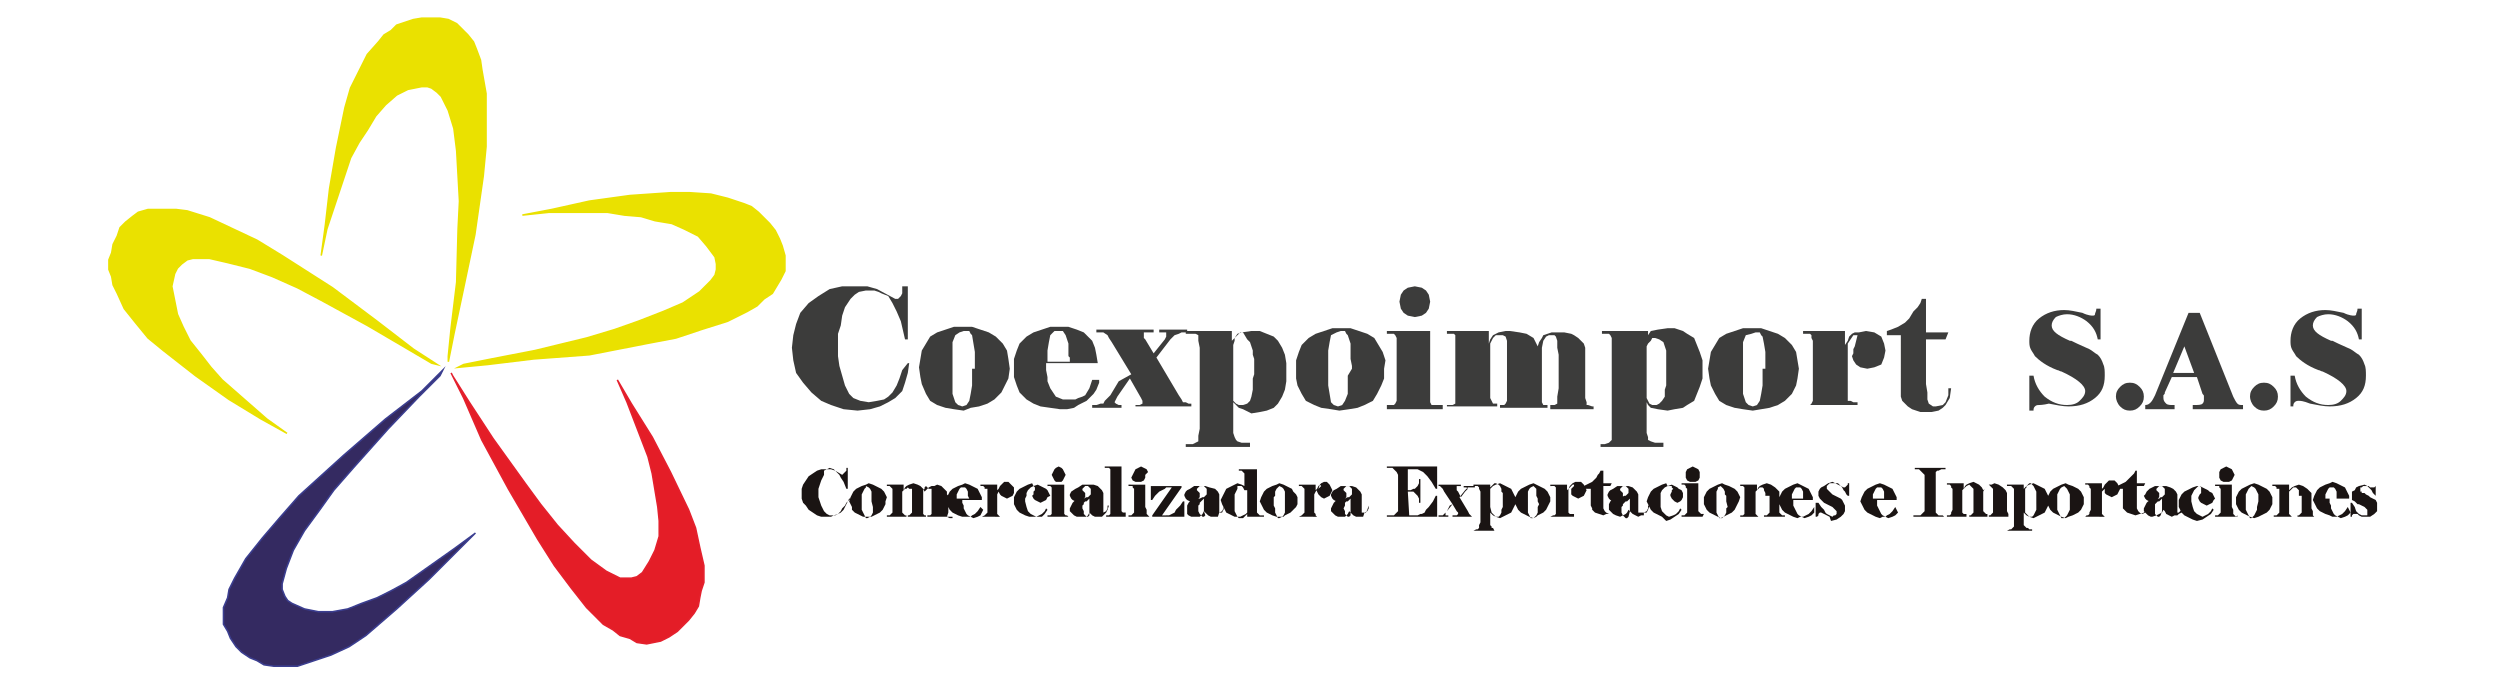
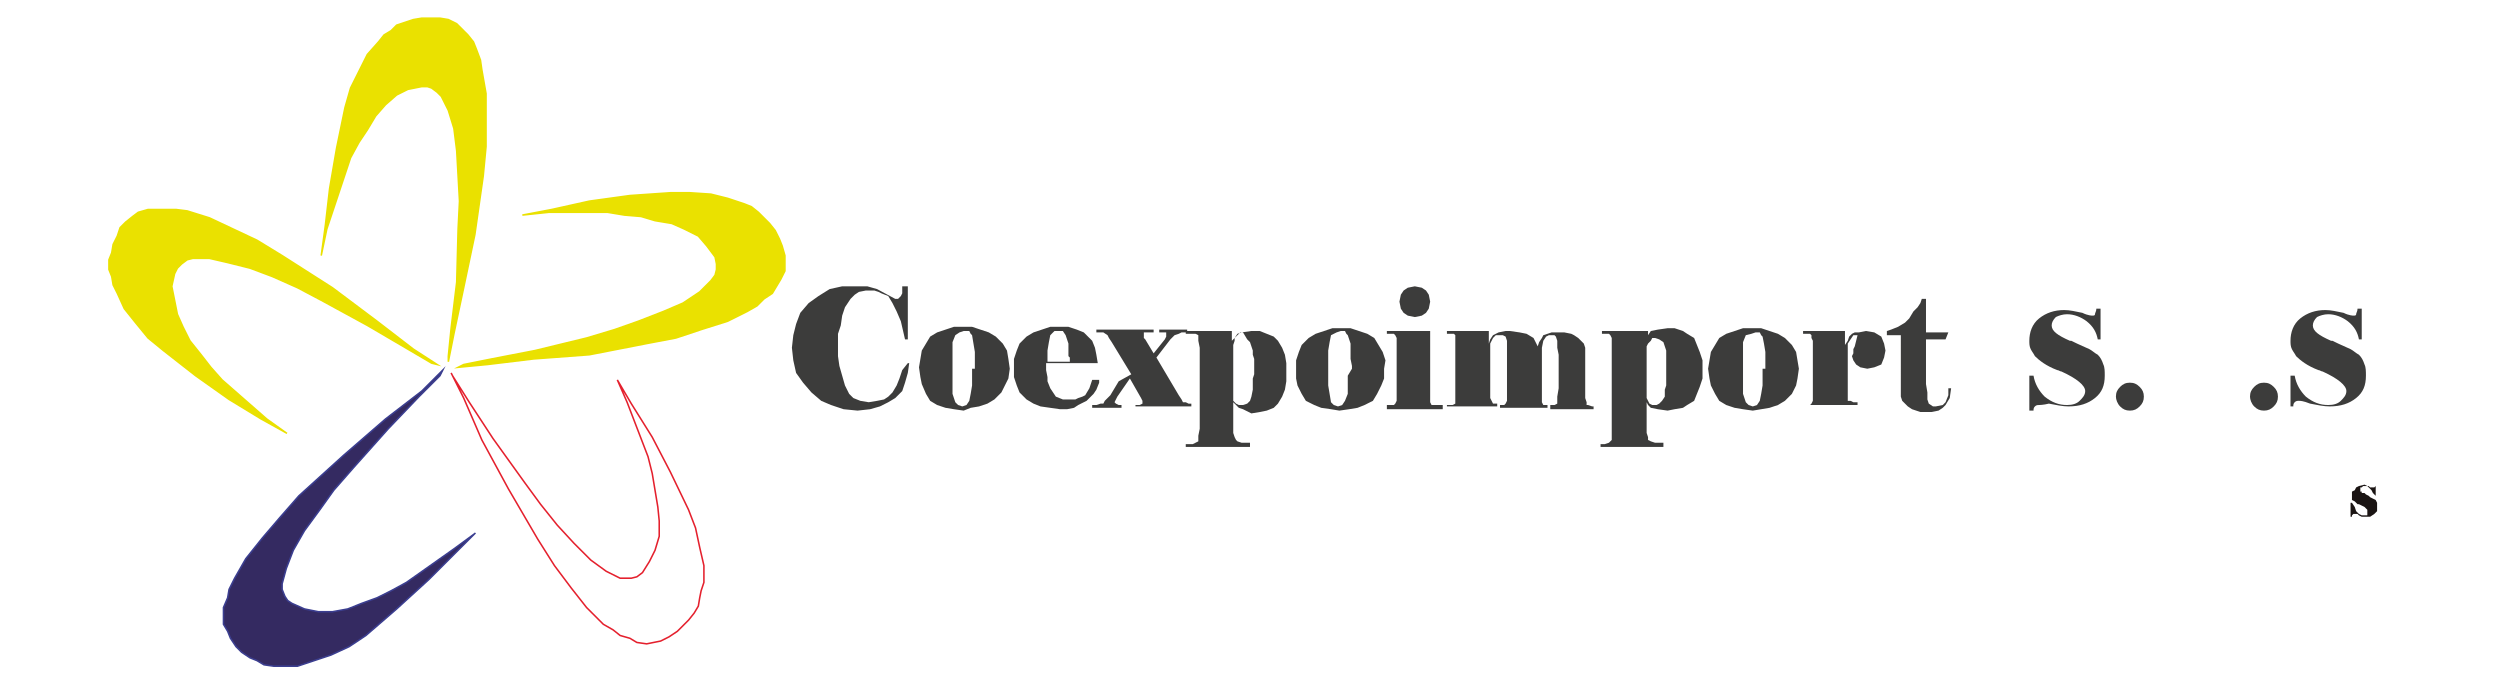
<svg xmlns="http://www.w3.org/2000/svg" version="1.1" id="Capa_2" x="0px" y="0px" viewBox="0 0 179 50" style="enable-background:new 0 0 179 50;" xml:space="preserve">
  <style type="text/css">
	.st0{fill-rule:evenodd;clip-rule:evenodd;fill:#EAE100;}
	.st1{fill:none;stroke:#EAE100;stroke-width:0.112;stroke-linecap:square;stroke-miterlimit:10;}
	.st2{fill-rule:evenodd;clip-rule:evenodd;fill:#342A61;}
	.st3{fill:none;stroke:#3B3E90;stroke-width:0.112;stroke-linecap:square;stroke-miterlimit:10;}
	.st4{fill-rule:evenodd;clip-rule:evenodd;fill:#E41D27;}
	.st5{fill:none;stroke:#E4202D;stroke-width:0.112;stroke-linecap:square;stroke-miterlimit:10;}
	.st6{fill:#3C3C3B;}
	.st7{fill:#1A1413;}
</style>
  <polygon class="st0" points="37.4,15.4 39.3,15.2 43.5,15.2 44.7,15.4 45.9,15.5 46.9,15.8 48.1,16 49,16.4 50,16.9 50.6,17.6   51.2,18.4 51.3,18.9 51.3,19.3 51.2,19.7 50.9,20.1 50.1,20.9 48.9,21.7 47.5,22.3 45.7,23 44,23.6 42,24.2 38.3,25.1 35.2,25.7   33.2,26.1 32.8,26.3 34.9,26.1 38.2,25.7 42.2,25.4 46.3,24.6 48.4,24.2 50.2,23.6 52.1,23 53.5,22.3 54.2,21.9 54.7,21.4 55.3,21   55.6,20.5 55.9,20 56.2,19.4 56.2,18.9 56.2,18.3 56,17.6 55.8,17.1 55.5,16.5 55.1,16 54.7,15.6 54.3,15.2 53.8,14.8 53.3,14.6   52.1,14.2 50.9,13.9 49.4,13.8 48,13.8 45.1,14 42.2,14.4 39.5,15 " />
  <polygon class="st1" points="37.4,15.4 39.3,15.2 43.5,15.2 44.7,15.4 45.9,15.5 46.9,15.8 48.1,16 49,16.4 50,16.9 50.6,17.6   51.2,18.4 51.3,18.9 51.3,19.3 51.2,19.7 50.9,20.1 50.1,20.9 48.9,21.7 47.5,22.3 45.7,23 44,23.6 42,24.2 38.3,25.1 35.2,25.7   33.2,26.1 32.8,26.3 34.9,26.1 38.2,25.7 42.2,25.4 46.3,24.6 48.4,24.2 50.2,23.6 52.1,23 53.5,22.3 54.2,21.9 54.7,21.4 55.3,21   55.6,20.5 55.9,20 56.2,19.4 56.2,18.9 56.2,18.3 56,17.6 55.8,17.1 55.5,16.5 55.1,16 54.7,15.6 54.3,15.2 53.8,14.8 53.3,14.6   52.1,14.2 50.9,13.9 49.4,13.8 48,13.8 45.1,14 42.2,14.4 39.5,15 " />
  <polygon class="st0" points="23,18.3 23.4,16.4 24.7,12.5 25.1,11.3 25.7,10.2 26.3,9.3 26.9,8.3 27.6,7.5 28.4,6.8 29.2,6.4   30.2,6.2 30.6,6.2 30.9,6.3 31.3,6.6 31.6,6.9 32.1,7.9 32.5,9.2 32.7,10.8 32.8,12.6 32.9,14.4 32.8,16.4 32.7,20.2 32.3,23.5   32.1,25.5 32.1,25.9 32.5,23.9 33.2,20.6 34,16.8 34.6,12.6 34.8,10.5 34.8,8.5 34.8,6.7 34.5,5 34.4,4.3 34.1,3.5 33.9,3 33.5,2.5   33.1,2.1 32.7,1.7 32.1,1.4 31.5,1.3 30.8,1.3 30.2,1.3 29.6,1.4 29,1.6 28.4,1.8 28,2.2 27.5,2.5 27.1,3 26.3,3.9 25.7,5.1   25.1,6.3 24.7,7.7 24.1,10.6 23.6,13.5 23.3,16.1 " />
  <polygon class="st1" points="23,18.3 23.4,16.4 24.7,12.5 25.1,11.3 25.7,10.2 26.3,9.3 26.9,8.3 27.6,7.5 28.4,6.8 29.2,6.4   30.2,6.2 30.6,6.2 30.9,6.3 31.3,6.6 31.6,6.9 32.1,7.9 32.5,9.2 32.7,10.8 32.8,12.6 32.9,14.4 32.8,16.4 32.7,20.2 32.3,23.5   32.1,25.5 32.1,25.9 32.5,23.9 33.2,20.6 34,16.8 34.6,12.6 34.8,10.5 34.8,8.5 34.8,6.7 34.5,5 34.4,4.3 34.1,3.5 33.9,3 33.5,2.5   33.1,2.1 32.7,1.7 32.1,1.4 31.5,1.3 30.8,1.3 30.2,1.3 29.6,1.4 29,1.6 28.4,1.8 28,2.2 27.5,2.5 27.1,3 26.3,3.9 25.7,5.1   25.1,6.3 24.7,7.7 24.1,10.6 23.6,13.5 23.3,16.1 " />
  <polygon class="st0" points="20.5,31 19.1,30 15.9,27.2 15.1,26.3 14.4,25.4 13.6,24.4 13.1,23.4 12.7,22.5 12.5,21.5 12.3,20.5   12.5,19.6 12.7,19.2 13,18.9 13.4,18.6 13.8,18.5 15,18.5 16.3,18.8 17.9,19.2 19.5,19.8 21.3,20.6 23,21.5 26.3,23.3 29.2,25   30.9,26 31.3,26.1 29.6,25 27,23 23.8,20.6 20.2,18.3 18.4,17.2 16.7,16.4 15,15.6 13.4,15.1 12.6,15 11.8,15 11.1,15 10.6,15   9.9,15.2 9.5,15.5 9,15.9 8.6,16.3 8.4,16.9 8.1,17.5 8,18.1 7.8,18.6 7.8,19.3 8,19.8 8.1,20.4 8.4,21 8.9,22.1 9.7,23.1   10.6,24.2 11.7,25.1 14,26.9 16.4,28.6 18.7,30 " />
  <polyline class="st1" points="20.5,31 19.1,30 15.9,27.2 15.1,26.3 14.4,25.4 13.6,24.4 13.1,23.4 12.7,22.5 12.5,21.5 12.3,20.5   12.5,19.6 12.7,19.2 13,18.9 13.4,18.6 13.8,18.5 15,18.5 16.3,18.8 17.9,19.2 19.5,19.8 21.3,20.6 23,21.5 26.3,23.3 29.2,25   30.9,26 31.3,26.1 29.6,25 27,23 23.8,20.6 20.2,18.3 18.4,17.2 16.7,16.4 15,15.6 13.4,15.1 12.6,15 11.8,15 11.1,15 10.6,15   9.9,15.2 9.5,15.5 9,15.9 8.6,16.3 8.4,16.9 8.1,17.5 8,18.1 7.8,18.6 7.8,19.3 8,19.8 8.1,20.4 8.4,21 8.9,22.1 9.7,23.1   10.6,24.2 11.7,25.1 14,26.9 16.4,28.6 18.7,30 20.5,31 " />
  <polygon class="st2" points="34,38.2 32.5,39.3 29.1,41.7 28,42.3 27,42.8 25.9,43.2 24.9,43.6 23.8,43.8 22.8,43.8 21.8,43.6   20.9,43.2 20.6,43 20.4,42.7 20.2,42.2 20.2,41.8 20.5,40.7 21,39.4 21.8,38 22.9,36.5 23.9,35.1 25.3,33.5 27.8,30.7 30,28.4   31.5,26.9 31.7,26.5 30.2,28 27.6,30 24.6,32.6 21.4,35.5 20,37.1 18.8,38.5 17.6,40 16.8,41.4 16.4,42.2 16.3,42.8 16,43.5 16,44   16,44.7 16.3,45.2 16.5,45.7 16.9,46.3 17.3,46.7 17.9,47.1 18.4,47.3 18.9,47.6 19.6,47.7 20.1,47.7 20.6,47.7 21.3,47.7   22.5,47.3 23.7,46.9 25,46.3 26.2,45.5 28.4,43.6 30.7,41.5 32.5,39.7 " />
  <polyline class="st3" points="34,38.2 32.5,39.3 29.1,41.7 28,42.3 27,42.8 25.9,43.2 24.9,43.6 23.8,43.8 22.8,43.8 21.8,43.6   20.9,43.2 20.6,43 20.4,42.7 20.2,42.2 20.2,41.8 20.5,40.7 21,39.4 21.8,38 22.9,36.5 23.9,35.1 25.3,33.5 27.8,30.7 30,28.4   31.5,26.9 31.7,26.5 30.2,28 27.6,30 24.6,32.6 21.4,35.5 20,37.1 18.8,38.5 17.6,40 16.8,41.4 16.4,42.2 16.3,42.8 16,43.5 16,44   16,44.7 16.3,45.2 16.5,45.7 16.9,46.3 17.3,46.7 17.9,47.1 18.4,47.3 18.9,47.6 19.6,47.7 20.1,47.7 20.6,47.7 21.3,47.7   22.5,47.3 23.7,46.9 25,46.3 26.2,45.5 28.4,43.6 30.7,41.5 32.5,39.7 34,38.2 " />
-   <polygon class="st4" points="44.2,27.2 44.9,28.8 46.4,32.7 46.7,33.9 46.9,35.1 47.1,36.3 47.2,37.3 47.2,38.4 46.9,39.4   46.5,40.2 46,41 45.6,41.3 45.2,41.4 44.8,41.4 44.4,41.4 43.4,40.9 42.3,40.1 41.1,38.9 39.9,37.6 38.7,36.1 37.6,34.6 35.3,31.4   33.6,28.8 32.4,26.9 32.3,26.7 33.2,28.5 34.5,31.5 36.4,35 38.5,38.6 39.7,40.5 40.9,42.1 42,43.5 43.2,44.7 43.9,45.1 44.4,45.5   45.1,45.7 45.6,46 46.3,46.1 46.8,46 47.3,45.9 47.9,45.6 48.5,45.2 48.9,44.8 49.3,44.4 49.7,43.9 50,43.4 50.1,42.8 50.2,42.3   50.4,41.7 50.4,40.5 50.1,39.2 49.8,37.8 49.3,36.5 48,33.8 46.7,31.3 45.2,28.9 " />
  <polygon class="st5" points="44.2,27.2 44.9,28.8 46.4,32.7 46.7,33.9 46.9,35.1 47.1,36.3 47.2,37.3 47.2,38.4 46.9,39.4   46.5,40.2 46,41 45.6,41.3 45.2,41.4 44.8,41.4 44.4,41.4 43.4,40.9 42.3,40.1 41.1,38.9 39.9,37.6 38.7,36.1 37.6,34.6 35.3,31.4   33.6,28.8 32.4,26.9 32.3,26.7 33.2,28.5 34.5,31.5 36.4,35 38.5,38.6 39.7,40.5 40.9,42.1 42,43.5 43.2,44.7 43.9,45.1 44.4,45.5   45.1,45.7 45.6,46 46.3,46.1 46.8,46 47.3,45.9 47.9,45.6 48.5,45.2 48.9,44.8 49.3,44.4 49.7,43.9 50,43.4 50.1,42.8 50.2,42.3   50.4,41.7 50.4,40.5 50.1,39.2 49.8,37.8 49.3,36.5 48,33.8 46.7,31.3 45.2,28.9 " />
  <path class="st6" d="M61.4,29.4l-1-0.1L59.5,29l-0.7-0.3l-0.7-0.6l-0.6-0.7L57,26.7l-0.2-0.9l-0.1-0.9l0.1-0.9l0.2-0.8l0.3-0.8  l0.6-0.7l0.7-0.5l0.8-0.5l0.9-0.2h0.9h0.9l0.7,0.2l1.3,0.7h0.2l0.2-0.2l0.1-0.2v-0.5H65v3.8h-0.2L64.5,23l-0.3-0.7l-0.3-0.6  l-0.3-0.5L63.1,21l-0.2-0.1l-0.3-0.1H62l-0.5,0.1l-0.3,0.2l-0.3,0.3L60.5,22l-0.2,0.6l-0.1,0.7L60,23.9v0.8v0.8l0.1,0.7l0.2,0.7  l0.2,0.7l0.3,0.6l0.3,0.3l0.5,0.2l0.6,0.1l0.6-0.1l0.5-0.1l0.3-0.2l0.3-0.3l0.3-0.5l0.2-0.5l0.2-0.6L65,26h0.1L65,26.7l-0.2,0.7  L64.6,28l-0.5,0.5l-0.5,0.3L63,29.1l-0.7,0.2L61.4,29.4L61.4,29.4z M72.3,26.4l-0.1,0.7L72,27.5l-0.3,0.6l-0.5,0.5l-0.5,0.3  l-0.6,0.2l-0.6,0.1L69,29.4l-0.7-0.1l-0.6-0.1L67.1,29l-0.5-0.3l-0.3-0.5L66,27.5L65.9,27l-0.1-0.7l0.1-0.6l0.1-0.6l0.3-0.5l0.3-0.5  l0.5-0.3l0.6-0.2l0.6-0.2H69h0.6l0.6,0.2l0.6,0.2l0.5,0.3l0.5,0.5l0.3,0.5l0.1,0.6L72.3,26.4L72.3,26.4z M69.8,26.4v-0.2v-0.5v-0.3  v-0.2l-0.1-0.6L69.6,24l-0.1-0.1l-0.1-0.2h-0.2H69l-0.3,0.1L68.4,24l-0.2,0.5v0.6v0.3v0.2V26v0.3v0.2V27v0.5v0.1v0.6l0.2,0.6  l0.2,0.2l0.3,0.1l0.3-0.1l0.2-0.3l0.1-0.5l0.1-0.6v-0.2v-0.3v-0.2v-0.5H69.8z M78.7,27.4l-0.2,0.5l-0.2,0.3L78,28.5l-0.2,0.2  L77.2,29l-0.3,0.2l-0.5,0.1h-0.5l-0.7-0.1l-0.7-0.1L74,28.9l-0.5-0.3L73,28.1l-0.2-0.5L72.6,27v-0.7v-0.6l0.2-0.6l0.2-0.5l0.5-0.5  l0.5-0.3l0.6-0.2l0.6-0.2h0.6h0.7l0.6,0.2l0.5,0.2l0.3,0.3l0.3,0.3l0.2,0.5l0.1,0.5l0.1,0.6h-3.7v0.5L75,27v0.3l0.2,0.5l0.2,0.3  l0.2,0.3l0.5,0.2h0.5H77l0.2-0.1l0.3-0.1l0.2-0.1l0.3-0.5l0.2-0.6h0.5V27.4z M76.6,25.9v-0.1v-0.2l-0.1-0.1v-0.3v-0.6L76.3,24  l-0.2-0.3h-0.3h-0.3L75.2,24l-0.1,0.5L75,25.1v0.8H76.6L76.6,25.9z M81,26.8l-1.4-2.3l-0.2-0.3L79.3,24L79,23.8h-0.2h-0.3v-0.2h4.1  v0.2h-0.3H82h-0.1v0.1l0,0V24v0.1v0.1l0.1,0.1l0.6,1l0.8-1l0.1-0.2V24v-0.2h-0.2H83v-0.2h2v0.2h-0.1h-0.1h-0.1h-0.1l-0.2,0.1  L84.1,24l-0.3,0.3l-1,1.3l1.6,2.7l0.2,0.3l0.1,0.2h0.2l0.2,0.1h0.2v0.2h-4V29h0.3l0.2-0.1v-0.1v-0.1l-0.1-0.2l-0.8-1.4L80,28.4  l-0.1,0.2l-0.1,0.2l0.1,0.1l0.2,0.1h0.2v0.2h-2.1V29h0.3l0.3-0.1H79l0.1-0.2l0.2-0.2l0.2-0.2l0.3-0.5l0.3-0.5L81,26.8L81,26.8z   M88.3,28.5v0.2l0.2,0.2l0.2,0.1H89l0.3-0.1l0.2-0.2l0.1-0.3l0.1-0.5v-0.3v-0.5l0.1-0.3v-0.3v-0.8l-0.1-0.3v-0.3l-0.1-0.3l-0.1-0.3  l-0.2-0.2L89,23.8h-0.2L88.6,24l-0.2,0.2v0.2l-0.1,0.3v0.5v0.3V26v1.4V28V28.5L88.3,28.5z M84.9,32v-0.2h0.5l0.2-0.1l0.2-0.1v-0.1  v-0.3l0.1-0.5v-5.8l-0.1-0.5v-0.2V24l-0.2-0.1h-0.2h-0.5v-0.2h3.3v0.7l0.2-0.2l0.2-0.3l0.3-0.1l0.7-0.1h0.6l0.5,0.2l0.5,0.2l0.3,0.3  l0.3,0.5l0.2,0.5l0.1,0.6v0.7v0.6L92,27.9l-0.2,0.5l-0.3,0.5l-0.3,0.3l-0.5,0.2l-0.5,0.1l-0.6,0.1L89,29.3l-0.3-0.1L88.5,29  l-0.2-0.2v0.7v1.2V31l0.1,0.3l0.1,0.2l0.1,0.1l0.3,0.1h0.6V32H84.9L84.9,32z M99.1,26.4v0.7l-0.2,0.5l-0.3,0.6l-0.3,0.5L97.7,29  l-0.5,0.2l-0.6,0.1l-0.7,0.1l-0.6-0.1l-0.7-0.1L94.1,29l-0.6-0.3l-0.3-0.5l-0.3-0.6l-0.1-0.5v-0.7v-0.6l0.2-0.6l0.2-0.5l0.5-0.5  l0.5-0.3l0.6-0.2l0.6-0.2H96h0.7l0.6,0.2l0.6,0.2l0.5,0.3l0.3,0.5l0.3,0.5l0.2,0.6L99.1,26.4L99.1,26.4z M96.8,26.4v-0.2l-0.1-0.5  v-0.3v-0.2v-0.6L96.5,24l-0.1-0.1l-0.1-0.2h-0.1H96l-0.3,0.1L95.3,24l-0.1,0.5l-0.1,0.6v0.3v0.2V26v0.3v0.2V27v0.5v0.1l0.1,0.6  l0.1,0.6l0.2,0.2l0.3,0.1l0.3-0.1l0.2-0.3l0.2-0.5v-0.6v-0.2v-0.3v-0.2L96.8,26.4L96.8,26.4z M103.3,29.3h-4V29h0.3h0.2l0.1-0.1  l0.1-0.2v-0.3v-0.6v-2.9v-0.5v-0.2L99.9,24l-0.1-0.1h-0.2h-0.3v-0.2h3.1v4.2v0.6v0.3l0.1,0.2h0.1l0.4,0h0.3V29.3L103.3,29.3z   M100.2,21.6l0.1-0.5l0.2-0.3l0.3-0.2l0.5-0.1l0.5,0.1l0.3,0.2l0.2,0.3l0.1,0.5l-0.1,0.5l-0.2,0.3l-0.3,0.2l-0.5,0.1l-0.5-0.1  l-0.3-0.2l-0.2-0.3L100.2,21.6L100.2,21.6z M114.6,29.3H111V29h0.3l0.2-0.1v-0.2v-0.3l0.1-0.6v-2.4l-0.1-0.5v-0.5l-0.1-0.3l-0.1-0.1  H111h-0.1l-0.2,0.1l-0.2,0.3l-0.1,0.5v2.9v0.6v0.2v0.2l0.1,0.2h0.3v0.2h-3.4V29h0.3l0.1-0.1l0.1-0.2v-0.3v-0.6v-2.4v-0.5v-0.5  l-0.1-0.3l-0.2-0.1h-0.2h-0.3l-0.2,0.2l-0.1,0.2l-0.1,0.2v3.1v0.6v0.2l0.1,0.2l0.1,0.2h0.3v0.2h-3.6V29h0.2h0.2l0.2-0.1v-0.2v-0.3  v-0.6v-2.9v-0.5v-0.2V24l-0.1-0.1h-0.3h-0.2v-0.2h3v0.9l0.1-0.3l0.2-0.3l0.2-0.1l0.2-0.1l0.5-0.1h0.3l0.7,0.1l0.5,0.1l0.5,0.3  l0.3,0.6l0.1-0.3l0.2-0.3l0.1-0.2l0.3-0.1l0.3-0.1h0.6h0.3l0.5,0.1l0.2,0.1l0.3,0.2l0.2,0.2l0.2,0.2l0.1,0.3v0.3v2.7v0.6l0.1,0.3V29  h0.1l0.3,0.1h0.1v0.2H114.6z M117.9,28.5l0.1,0.2l0.1,0.2l0.2,0.1h0.3l0.2-0.1l0.2-0.2l0.2-0.3v-0.5l0.1-0.3v-0.5v-0.3v-0.3v-0.8  v-0.3v-0.3l-0.1-0.3l-0.1-0.3l-0.3-0.2l-0.3-0.1h-0.2l-0.1,0.2l-0.2,0.2l-0.1,0.2v0.3v0.5v0.3v0.5v1.4V28L117.9,28.5L117.9,28.5z   M114.6,32v-0.2h0.3l0.3-0.1l0.1-0.1l0.1-0.1v-0.3v-0.5v-5.8v-0.5v-0.2l-0.1-0.2l-0.1-0.1H115h-0.3v-0.2h3.3v0.7V24l0.2-0.3l0.5-0.1  l0.7-0.1h0.5l0.6,0.2l0.3,0.2l0.5,0.3l0.2,0.5l0.2,0.5l0.2,0.6v0.7v0.6l-0.2,0.6l-0.2,0.5l-0.2,0.5l-0.5,0.3l-0.3,0.2l-0.6,0.1  l-0.5,0.1l-0.7-0.1l-0.5-0.1L118,29l-0.1-0.2v0.7v1.2V31l0.1,0.3v0.2l0.2,0.1l0.3,0.1h0.6V32H114.6L114.6,32z M128.8,26.4l-0.1,0.7  l-0.1,0.5l-0.3,0.6l-0.5,0.5l-0.5,0.3l-0.6,0.2l-0.6,0.1l-0.6,0.1l-0.7-0.1l-0.6-0.1l-0.6-0.2l-0.5-0.3l-0.3-0.5l-0.3-0.6l-0.1-0.5  l-0.1-0.7l0.1-0.6l0.1-0.6l0.3-0.5l0.3-0.5l0.5-0.3l0.6-0.2l0.6-0.2h0.7h0.6l0.6,0.2l0.6,0.2l0.5,0.3l0.5,0.5l0.3,0.5l0.1,0.6  L128.8,26.4L128.8,26.4z M126.4,26.4v-0.2v-0.5v-0.3v-0.2l-0.1-0.6l-0.1-0.5l-0.1-0.1l-0.1-0.2h-0.2h-0.1l-0.3,0.1L125,24l-0.2,0.5  v0.6v0.3v0.2V26v0.3v0.2V27v0.5v0.1v0.6l0.2,0.6l0.2,0.2l0.3,0.1l0.3-0.1l0.2-0.3l0.1-0.5l0.1-0.6v-0.2v-0.3v-0.2v-0.5H126.4z   M129.1,29.3V29h0.3h0.2l0.1-0.1l0.1-0.2v-0.3v-0.6v-2.9v-0.5l-0.1-0.2V24l-0.1-0.1h-0.3h-0.2v-0.2h3v1l0.2-0.3l0.1-0.3l0.2-0.2  l0.2-0.1h0.3l0.5-0.1l0.6,0.1l0.5,0.3l0.2,0.5l0.1,0.5l-0.1,0.5l-0.2,0.5l-0.5,0.2l-0.5,0.1l-0.5-0.1l-0.3-0.2l-0.2-0.3l-0.1-0.3  l0.1-0.2V25l0.1-0.2L133,24l0,0h-0.1h-0.2l-0.2,0.3l-0.2,0.3v0.3v2.8v0.6v0.2v0.2h0.2l0.2,0.1h0.3V29h-3.9V29.3z M135.9,24h-0.8  v-0.3l0.3-0.1l0.5-0.2l0.5-0.3l0.3-0.3l0.3-0.5l0.3-0.3l0.2-0.3l0.1-0.3h0.3v2.4h1.6l-0.2,0.5h-1.4v3.2l0.1,0.6v0.5l0.1,0.3l0.3,0.2  h0.2l0.5-0.1l0.2-0.2l0.2-0.5v-0.5h0.2l-0.1,0.7l-0.3,0.5l-0.2,0.2l-0.3,0.2l-0.5,0.1H138h-0.5l-0.3-0.1l-0.3-0.1l-0.3-0.2l-0.2-0.2  l-0.2-0.2l-0.1-0.3v-0.3V24H135.9z" />
  <g>
    <path class="st6" d="M145.3,29.4v-2.5h0.3c0.1,0.6,0.4,1.1,0.8,1.5c0.5,0.4,1,0.6,1.6,0.6c0.4,0,0.7-0.1,0.9-0.3   c0.2-0.2,0.4-0.4,0.4-0.7c0-0.4-0.6-0.9-1.7-1.4l0,0c-0.1,0-0.2-0.1-0.3-0.1c-0.8-0.3-1.3-0.7-1.6-1c-0.1-0.2-0.2-0.3-0.3-0.5   s-0.1-0.4-0.1-0.6c0-0.6,0.2-1.2,0.7-1.6s1.1-0.6,1.8-0.6c0.4,0,0.8,0.1,1.3,0.2c0.4,0.2,0.7,0.2,0.7,0.2c0.1,0,0.2,0,0.2-0.1   s0.1-0.2,0.1-0.4h0.3v2.2h-0.2c-0.1-0.5-0.3-0.9-0.8-1.3c-0.4-0.3-0.9-0.5-1.4-0.5c-0.3,0-0.6,0.1-0.8,0.2   c-0.2,0.2-0.3,0.4-0.3,0.6c0,0.4,0.4,0.7,1.3,1.1h0.1c0.6,0.3,1.1,0.5,1.3,0.6s0.4,0.3,0.6,0.4c0.2,0.2,0.3,0.4,0.4,0.7   c0.1,0.2,0.1,0.5,0.1,0.8c0,0.7-0.2,1.2-0.7,1.6s-1.1,0.6-1.9,0.6c-0.4,0-0.9-0.1-1.4-0.2C146.3,29,146,29,146,29   c-0.1,0-0.2,0-0.3,0.1s-0.1,0.2-0.1,0.3H145.3z" />
    <path class="st6" d="M151.5,28.4c0-0.3,0.1-0.5,0.3-0.7s0.4-0.3,0.7-0.3s0.5,0.1,0.7,0.3c0.2,0.2,0.3,0.4,0.3,0.7   c0,0.3-0.1,0.5-0.3,0.7s-0.4,0.3-0.7,0.3s-0.5-0.1-0.7-0.3C151.6,28.9,151.5,28.6,151.5,28.4z" />
-     <path class="st6" d="M155,28.1c0,0.1,0,0.1-0.1,0.2c0,0.1,0,0.1,0,0.2c0,0.2,0.1,0.3,0.2,0.4c0.1,0.1,0.3,0.1,0.5,0.1h0.1v0.3h-2.1   V29c0.2,0,0.3-0.1,0.4-0.2c0.1-0.1,0.2-0.3,0.3-0.5l2.4-5.9h0.8l2.4,6c0.1,0.2,0.2,0.4,0.3,0.5s0.2,0.1,0.4,0.1v0.3H157V29   c0.4,0,0.6,0,0.7-0.1c0.1-0.1,0.1-0.2,0.1-0.3c0-0.1,0-0.1,0-0.2s0-0.1-0.1-0.2l-0.4-1.2h-1.8L155,28.1z M155.6,26.7h1.5l-0.7-1.9   L155.6,26.7z" />
    <path class="st6" d="M161.1,28.4c0-0.3,0.1-0.5,0.3-0.7s0.4-0.3,0.7-0.3s0.5,0.1,0.7,0.3c0.2,0.2,0.3,0.4,0.3,0.7   c0,0.3-0.1,0.5-0.3,0.7s-0.4,0.3-0.7,0.3s-0.5-0.1-0.7-0.3C161.2,28.9,161.1,28.6,161.1,28.4z" />
    <path class="st6" d="M164,29.4v-2.5h0.3c0.1,0.6,0.4,1.1,0.8,1.5c0.5,0.4,1,0.6,1.6,0.6c0.4,0,0.7-0.1,0.9-0.3   c0.2-0.2,0.4-0.4,0.4-0.7c0-0.4-0.6-0.9-1.7-1.4l0,0c-0.1,0-0.2-0.1-0.3-0.1c-0.8-0.3-1.3-0.7-1.6-1c-0.1-0.2-0.2-0.3-0.3-0.5   s-0.1-0.4-0.1-0.6c0-0.6,0.2-1.2,0.7-1.6s1.1-0.6,1.8-0.6c0.4,0,0.8,0.1,1.3,0.2c0.4,0.2,0.7,0.2,0.7,0.2c0.1,0,0.2,0,0.2-0.1   s0.1-0.2,0.1-0.4h0.3v2.2h-0.2c-0.1-0.5-0.3-0.9-0.8-1.3c-0.4-0.3-0.9-0.5-1.4-0.5c-0.3,0-0.6,0.1-0.8,0.2   c-0.2,0.2-0.3,0.4-0.3,0.6c0,0.4,0.4,0.7,1.3,1.1h0.1c0.6,0.3,1.1,0.5,1.3,0.6s0.4,0.3,0.6,0.4c0.2,0.2,0.3,0.4,0.4,0.7   c0.1,0.2,0.1,0.5,0.1,0.8c0,0.7-0.2,1.2-0.7,1.6s-1.1,0.6-1.9,0.6c-0.4,0-0.9-0.1-1.4-0.2c-0.5-0.2-0.7-0.2-0.8-0.2s-0.2,0-0.3,0.1   s-0.1,0.2-0.1,0.3H164V29.4z" />
  </g>
-   <path class="st7" d="M59.2,37h-0.4l-0.3-0.1l-0.3-0.2l-0.3-0.2l-0.2-0.3L57.5,36l-0.1-0.3v-0.3V35l0.1-0.3l0.2-0.3l0.2-0.3l0.3-0.2  l0.3-0.2l0.3-0.1h0.4h0.3l0.3,0.1l0.5,0.3l0.1-0.1l0.1-0.1l0.1-0.1v-0.2h0.1V35h-0.1l-0.2-0.5l-0.2-0.3L60.1,34l-0.2-0.2l-0.2-0.2  l-0.3-0.1l-0.2,0.1L59,33.7l0,0.3l-0.1,0.2l-0.1,0.2l-0.1,0.3L58.6,35v0.3v0.3l0.1,0.3l0.1,0.3l0.1,0.2l0.1,0.2l0.2,0.2l0.2,0.1h0.2  h0.2l0.2-0.1l0.2-0.1l0.2-0.2l0.1-0.2l0.1-0.2l0.1-0.2l0.1-0.2h0.1L60.6,36l-0.1,0.2l-0.2,0.2l-0.1,0.2L60,36.8l-0.3,0.1L59.5,37  H59.2L59.2,37z M63.4,35.9v0.2l-0.1,0.2l-0.1,0.2L63,36.7l-0.2,0.1l-0.2,0.1L62.4,37h-0.3h-0.3l-0.2-0.1l-0.2-0.1l-0.2-0.1L61,36.5  l0-0.2l-0.1-0.2l-0.1-0.2l0.1-0.3l0.1-0.2l0.1-0.2l0.2-0.2l0.2-0.1l0.2-0.1l0.3-0.1l0.2-0.1l0.3,0.1l0.2,0.1l0.2,0.1l0.2,0.1  l0.2,0.2l0.1,0.2l0.1,0.2L63.4,35.9L63.4,35.9z M62.4,35.9L62.4,35.9v-0.2v-0.2v-0.1v-0.2L62.3,35l-0.1-0.1L62,34.8v0.1L61.9,35  l-0.1,0.2l-0.1,0.2v0.1v0.1v0.2v0.1V36v0.2v0.2v0.1l0.1,0.2l0.1,0.2l0.1,0.2h0.1l0.2-0.1l0.1-0.1l0.1-0.2v-0.2v-0.1v-0.1L62.4,35.9  L62.4,35.9L62.4,35.9z M67.8,37h-1.4v-0.1h0.2l0.1-0.1v-0.1v-0.2v-0.2v-0.9v-0.2V35h-0.2l-0.1-0.1l-0.1-0.1l-0.1,0.1l0,0.1l-0.1,0.1  v0.2v1.1v0.2v0.1v0.1l0.1,0.1h0.1V37H65v-0.1h0.1l0.1-0.1l0.1-0.1v-0.2v-0.2v-0.9v-0.2V35h-0.2L65,34.9l0,0L64.9,35h-0.1l-0.1,0.1  l-0.1,0.1v1.2v0.2v0.1l0.1,0.1l0.1,0.1h0.1V37h-1.4v-0.1h0.1h0.1l0.1-0.1l0.1-0.1v-0.2v-0.2v-1.1V35v0l-0.1-0.1l-0.1-0.1h-0.1h-0.1  v-0.1h1.2v0.4l0.1-0.2l0.1-0.1l0.2-0.1l0.3-0.1l0.3,0.1l0.2,0.1l0.2,0.2l0.1,0.2l0.1-0.1l0.1-0.1l0.1-0.1l0.2-0.1h0.2l0.2-0.1  l0.3,0.1l0.2,0.2l0.1,0.1l0.1,0.1v0.2l0.1,0.1v1v0.2L67.8,37L67.8,37l0.2,0.1h0.1h0.1V37H67.8z M70.2,36.3L70,36.6l-0.2,0.2  l-0.2,0.1L69.5,37h-0.2h-0.2h-0.2l-0.3-0.1l-0.2-0.1l-0.2-0.1L68,36.5l-0.1-0.2l-0.1-0.2l-0.1-0.2l0.1-0.3l0.1-0.2l0.1-0.2l0.2-0.2  l0.2-0.1l0.2-0.1l0.3-0.1l0.2-0.1l0.3,0.1l0.2,0.1l0.2,0.1L70,35l0.1,0.2l0.1,0.2l0.1,0.2v0.2h-1.4V36l0.1,0.2v0.2l0.1,0.2l0.1,0.2  l0.1,0.1l0.2,0.1l0.2,0.1L70,37l0.2-0.1l0.1-0.2l0.1-0.2L70.2,36.3L70.2,36.3z M69.4,35.7L69.4,35.7L69.4,35.7l-0.1-0.2v-0.1v-0.2  L69.2,35l-0.1-0.1H69h-0.2L68.7,35l-0.1,0.2l-0.1,0.2v0.3L69.4,35.7L69.4,35.7z M70.3,37L70.3,37L70.3,37l0.2-0.1l0.1-0.1l0.1-0.1  v-0.2v-0.2v-1.1V35l-0.2,0v-0.1l-0.1-0.1h-0.1h-0.1v-0.1h1.2v0.4l0.1-0.1l0.1-0.2l0.1-0.1l0.1-0.1l0.1-0.1H72h0.2l0.2,0.2l0.2,0.2  v0.2v0.2l-0.1,0.2l-0.2,0.1l-0.2,0.1l-0.2-0.1l-0.2-0.1l-0.1-0.1l-0.1-0.2v-0.1l0.1-0.1l0.1-0.1V35v-0.1l0,0l0,0.1l-0.1,0.1  l-0.1,0.1l-0.1,0.2v1.1v0.2v0.1l0.1,0.1l0.1,0.1h0.1h0.1v0H70.3L70.3,37z M74,34.8L74,34.8l-0.2,0.1L73.7,35l-0.1,0.1l-0.1,0.2v0.2  l-0.1,0.2v0.2l0.1,0.4l0.1,0.3l0.1,0.1l0.1,0.1l0.2,0.1l0.2,0.1l0.2-0.1l0.2-0.1l0.2-0.2l0.1-0.2l0.1,0.1l-0.2,0.3L74.6,37l-0.3,0  h-0.4h-0.2l-0.3-0.1l-0.2-0.1L73,36.7l-0.2-0.2l-0.1-0.2l-0.1-0.2v-0.2v-0.3l0.1-0.2l0.1-0.2L73,35l0.2-0.1l0.2-0.1l0.2-0.1l0.3-0.1  L74,34.8l0.3-0.1l0.2,0.1l0.2,0.1l0.2,0.1l0.1,0.1l0.1,0.2l0.1,0.2L75,35.6l-0.1,0.2l-0.2,0.1L74.5,36l-0.2-0.1l-0.2-0.1L74,35.7  l-0.1-0.2l0.1-0.1v-0.2l0.1-0.1V35v-0.1L74,34.8L74,34.8L74,34.8L74,34.8z M76.5,37H75v-0.1h0.1h0.1l0.1-0.1v-0.1v-0.2v-0.2v-1.1V35  v0v-0.1l-0.1-0.1h-0.1H75v-0.1h1.2v1.6v0.2v0.2v0.1l0.1,0.1h0.1L76.5,37L76.5,37L76.5,37z M75.3,34l0.1-0.2l0.1-0.2l0.1-0.1l0.2-0.1  l0.2,0.1l0.1,0.1l0.1,0.2l0.1,0.2l-0.1,0.2l-0.1,0.2L76,34.5h-0.2h-0.2l-0.1-0.1l-0.1-0.2L75.3,34L75.3,34z M79,36.7L79,36.7  l0.2-0.1l0.1-0.2v-0.2h0.1l-0.1,0.3l-0.1,0.2L79,36.9L78.9,37h-0.2h-0.1h-0.2l-0.2-0.1L78,36.7h0l-0.1,0.2L77.8,37h-0.2h-0.3h-0.2  l-0.2-0.1l-0.1-0.1l-0.1-0.1l-0.1-0.1v-0.2l0.1-0.2l0.1-0.2l0.1-0.1l0.1-0.1h0.2l0.2-0.1h0.2l0.2-0.1h0.1l0.1-0.1l0.1-0.1v-0.1v-0.4  V35L78,34.9l-0.1-0.1h-0.1h-0.1l-0.1,0.1L77.5,35l0,0v0.1l0.1,0.1l0.1,0.1v0.1v0.2l-0.1,0.1l-0.2,0.1l-0.3,0.1H77l-0.2-0.1l-0.1-0.1  l-0.1-0.2v-0.1l0.1-0.2L77,35l0.2-0.1l0.3-0.2h0.4h0.4l0.3,0.1l0.1,0.1l0.1,0.1l0.1,0.1l0.1,0.2v1.1v0.1v0.1V36.7L79,36.7L79,36.7z   M78,36.6v-0.9l0,0l-0.1,0.1l-0.1,0.1h-0.1L77.6,36l0,0v0.1l-0.1,0.1v0.2l0.1,0.2v0.2l0.1,0.1l0.1,0.1h0.1l0.1-0.1L78,36.6L78,36.6  L78,36.6z M80.7,37h-1.5v-0.1h0.1h0.1l0.1-0.1v-0.1v-0.2v-0.2V34v-0.2v-0.1v-0.1l-0.1-0.1h-0.1h-0.2v-0.1h1.2v2.7v0.2v0.2v0.1  l0.1,0.1h0.1h0.1V37H80.7z M82.3,37h-1.5v-0.1H81l0,0l0.1-0.1l0.1-0.1v-0.2v-0.2v-1.1V35v0l-0.1-0.1v-0.1h-0.2h-0.1v-0.1H82v1.6  l0.1,0.2v0.2v0.1l0.1,0.1L82.3,37L82.3,37L82.3,37L82.3,37z M81.1,34l0.1-0.2l0.1-0.2l0.2-0.1l0.2-0.1l0.2,0.1l0.2,0.1l0.1,0.2  L82,34v0.2l-0.1,0.2l-0.2,0.1h-0.2h-0.2l-0.2-0.1L81,34.2L81.1,34L81.1,34z M83.7,36.9L83.7,36.9l0.2-0.1l0.2-0.1l0.1-0.2l0.3-0.3  l0.2-0.3h0.1V37h-2.3v-0.1l1.4-2h-0.3h-0.1L83.4,35l-0.2,0.1L83,35.2l-0.3,0.3l-0.2,0.3h-0.1v-1h2.2v0.1l-1.4,2L83.7,36.9L83.7,36.9  z M87.3,36.7L87.3,36.7l0.2-0.1l0.1-0.2v-0.2h0.1l-0.1,0.3l-0.1,0.2H87.3L87.2,37H87h-0.2h-0.1l-0.2-0.1l-0.2-0.2l-0.1-0.1l-0.1,0.2  L86,36.9L85.9,37h-0.3h-0.3l-0.2-0.1L85,36.8l0-0.1v-0.1v-0.2v-0.2l0.1-0.2l0.1-0.1l0.1-0.1h0.2l0.2-0.1h0.2l0.2-0.1h0.1l0.1-0.1  l0.1-0.1v-0.1v-0.4V35l-0.1-0.1l-0.1-0.1H86h-0.1l-0.1,0.1L85.7,35l0,0v0.1l0.1,0.1l0.1,0.1v0.1v0.2l-0.1,0.1l-0.2,0.1l-0.3,0.1  h-0.1L85,35.8l-0.1-0.1l-0.1-0.2v-0.1l0.1-0.2l0.1-0.1l0.2-0.1l0.3-0.2h0.4h0.4l0.3,0.1L87,35l0.1,0.1l0.1,0.1l0.1,0.2v1.1v0.1  L87.3,36.7L87.3,36.7L87.3,36.7L87.3,36.7z M86.2,36.6v-0.9l0,0l-0.1,0.1L86,35.9l0,0L85.9,36v0v0.1l-0.1,0.1v0.2v0.2l0.1,0.2  l0.1,0.1l0.1,0.1h0.1l0.1-0.1L86.2,36.6L86.2,36.6L86.2,36.6z M89.1,35.1L89.1,35.1L89,34.9l-0.1-0.1h-0.1h-0.2l0,0.2l-0.1,0.2  l-0.1,0.2v0.2v0.2v0.1v0.2v0.2v0.1v0.2l0.1,0.2l0.1,0.2l0.1,0.1h0.2H89l0.1-0.1l0.1-0.1l0.1-0.1v-0.2v-0.2V36v-0.2v-0.4v-0.2v-0.1  H89.1z M89.1,34.8v-0.6V34v-0.1L89,33.8l0,0l-0.1-0.1h-0.2v-0.1H90v2.8v0.2v0.1l0.1,0.1l0.1,0.1h0.1h0.2V37h-1.2v-0.3l-0.1,0.1  L89,36.9L88.8,37h-0.2h-0.2l-0.2-0.1L88,36.8l-0.2-0.1l-0.1-0.2l-0.1-0.2l-0.1-0.2l-0.1-0.3l0.1-0.2l0.1-0.2l0.1-0.2l0.1-0.2  l0.2-0.1l0.2-0.1l0.2-0.1l0.2-0.1l0.3,0.1L89.1,34.8L89.1,34.8l0.2,0.2L89.1,34.8L89.1,34.8z M92.9,35.9v0.2l-0.1,0.2l-0.2,0.2  l-0.2,0.2l-0.2,0.1L92,36.9L91.9,37h-0.3h-0.2l-0.3-0.1l-0.2-0.1l-0.2-0.1l-0.2-0.2l-0.1-0.2l-0.1-0.2l-0.1-0.2l0.1-0.3l0.1-0.2  l0.1-0.2l0.2-0.2l0.2-0.1l0.2-0.1l0.3-0.1l0.2-0.1l0.3,0.1l0.2,0.1l0.2,0.1l0.2,0.1l0.1,0.2l0.2,0.2l0.1,0.2L92.9,35.9L92.9,35.9z   M92,35.9L92,35.9v-0.2v-0.2v-0.1v-0.2L91.9,35l-0.1-0.1l-0.2-0.1l-0.1,0.1L91.4,35l-0.1,0.2v0.2v0.1l-0.1,0.1v0.2v0.1V36v0.2  l0.1,0.2v0.1v0.2l0.1,0.2l0.1,0.2h0.1l0.2-0.1l0.1-0.1l0.1-0.2v-0.2v-0.1v-0.1L92,35.9L92,35.9L92,35.9z M93,37L93,37L93,37l0.2-0.1  l0.1-0.1l0.1-0.1v-0.2v-0.2v-1.1V35v0l-0.1-0.1l-0.1-0.1h-0.1H93v-0.1h1.2v0.4l0.1-0.1l0.1-0.2l0.1-0.1l0.1-0.1l0.2-0.1H95h0  l0.2,0.2l0.1,0.2l0.1,0.2l-0.1,0.2l-0.1,0.2L95,35.6l-0.2,0.1l-0.2-0.1l-0.1-0.1l-0.1-0.1l-0.1-0.2v-0.1l0.1-0.1l0.1-0.1l0.1-0.1  l-0.1-0.1l0,0L94.4,35l-0.1,0.1l-0.1,0.1l-0.1,0.2v1.1v0.2l0.1,0.1v0.1l0.1,0.1h0.1h0.2v0H93L93,37z M97.7,36.7L97.7,36.7l0.2-0.1  l0.1-0.2v-0.2h0l-0.1,0.3l-0.1,0.2H97.7L97.6,37h-0.2h-0.1h-0.2l-0.2-0.1l-0.2-0.2l-0.1-0.1l-0.1,0.2l-0.1,0.1L96.3,37H96h-0.2  l-0.2-0.1l-0.1-0.1l-0.1-0.1l-0.1-0.1v-0.2l0.1-0.2l0.1-0.2l0.1-0.1l0.1-0.1h0.2l0.2-0.1h0.2l0.2-0.1h0.1l0.1-0.1l0.1-0.1v-0.1v-0.4  V35l-0.1-0.1l-0.1-0.1h-0.1h-0.1l-0.1,0.1L96.2,35l0,0v0.1l0.1,0.1l0.1,0.1v0.1v0.2l-0.1,0.1l-0.2,0.1l-0.3,0.1h-0.1l-0.2-0.1  l-0.1-0.1l-0.1-0.2v-0.1l0.1-0.2l0.1-0.1l0.2-0.1l0.3-0.2h0.4h0.4l0.3,0.1l0.1,0.1l0.1,0.1l0.1,0.1l0.1,0.2v1.1v0.1v0.1L97.7,36.7  L97.7,36.7L97.7,36.7z M96.7,36.6v-0.9l0,0l-0.1,0.1l-0.1,0.1h-0.1L96.3,36v0v0.1v0.1l-0.1,0.2l0.1,0.2v0.2l0.1,0.1l0.1,0.1h0.1  l0.1-0.1V36.6L96.7,36.6L96.7,36.6z M100.9,36.9h0.2h0.2h0.2l0.2-0.1h0.1l0.2-0.1l0.1-0.2l0.2-0.2l0.3-0.4l0.2-0.4h0.1V37h-3.6v-0.1  h0.1h0.1h0.1h0.1h0.1l0.1-0.1l0.1-0.1l0.1-0.1v-0.2v-2.2V34l-0.1-0.2l-0.1-0.1l-0.1-0.1l-0.1-0.1h-0.1h-0.1h-0.1h-0.1v-0.1h3.6V35  h-0.1l-0.3-0.5l-0.3-0.4l-0.3-0.3l-0.2-0.1l-0.2-0.1h-0.2H101h-0.1h-0.1v1.5h0.2l0.2-0.1h0.1l0.1-0.1l0.1-0.1l0.1-0.2v-0.3h0.1V36  h-0.1v-0.3l-0.1-0.2l-0.1-0.1l-0.1-0.1l-0.1-0.1H101h-0.2L100.9,36.9L100.9,36.9z M104,36.1l-0.6-0.9l-0.1-0.2l-0.1-0.1l-0.1-0.1  H103h0v-0.1h1.6v0.1h-0.1h-0.1h-0.1l0,0v0.1V35l0,0v0.1l0.1,0.1l0.2,0.4l0.3-0.4l0.1-0.1l0.1-0.1l-0.1-0.1h-0.1h-0.1v-0.1h0.8v0.1  h-0.1h-0.1h-0.1h-0.1h-0.1L105,35l-0.1,0.1l-0.4,0.5l0.6,1l0.1,0.2l0.1,0.1l0.1,0.1h0.1h0.1v0H104v-0.1h0.2h0.1l0.1-0.1v-0.1  l-0.1-0.1L104,36.1l-0.4,0.5l-0.1,0.1v0.1v0.1h0.1h0.1V37H103v-0.1h0.2h0.1l0.1-0.1l0.1-0.1l0.1-0.1l0.1-0.2l0.1-0.2L104,36.1  L104,36.1L104,36.1z M106.8,36.7L106.8,36.7l0.2,0.2l0.1,0.1h0.1h0.1l0.1-0.1l0.1-0.2v-0.2l0.1-0.2v-0.1V36v-0.2v-0.3v-0.2l-0.1-0.1  V35l-0.1-0.2l-0.1-0.1l-0.2-0.1H107l-0.1,0.1l-0.1,0.1l-0.1,0.1V35v0.2v0.2v0.2v0.5v0.2L106.8,36.7L106.8,36.7z M105.5,38L105.5,38  l0.2-0.1h0.1l0.1-0.1v-0.1v-0.1l0.1-0.2v-2.2l-0.1-0.2v0v-0.1l-0.1-0.1h-0.1h-0.2v-0.1h1.2V35l0.1-0.1l0.1-0.1l0.2-0.1l0.3-0.1  l0.2,0.1l0.2,0.1l0.2,0.1l0.2,0.1l0.1,0.2l0.1,0.2l0.1,0.2v0.3v0.2l-0.1,0.2l-0.1,0.2l-0.1,0.2l-0.2,0.1l-0.2,0.1l-0.2,0.1l-0.2,0.1  l-0.3-0.1l-0.2-0.1l-0.1-0.1l-0.1-0.1V37v0.4v0.2l0.1,0.1v0.1h0.1L107,38h0.2l0,0H105.5L105.5,38z M111,35.9l-0.1,0.2l-0.1,0.2  l-0.1,0.2l-0.2,0.2l-0.2,0.1l-0.2,0.1L110,37l-0.2,0.1l-0.3-0.1l-0.2-0.1l-0.2-0.1l-0.2-0.1l-0.2-0.2l-0.1-0.2l-0.1-0.2v-0.2v-0.3  l0.1-0.2l0.1-0.2l0.2-0.2l0.2-0.1l0.2-0.1l0.2-0.1l0.3-0.1l0.2,0.1l0.2,0.1l0.2,0.1l0.2,0.1l0.2,0.2l0.1,0.2l0.1,0.2L111,35.9  L111,35.9z M110.1,35.9L110.1,35.9v-0.2l-0.1-0.2v-0.1v-0.2V35l-0.1-0.1l-0.1-0.1l-0.2,0.1l-0.1,0.1l-0.1,0.2v0.2v0.1v0.1v0.2v0.1  V36v0.2v0.2v0.1v0.2l0.1,0.2l0.1,0.2h0.2l0.1-0.1l0.1-0.1l0.1-0.2v-0.2v-0.1v-0.1l0.1-0.2L110.1,35.9L110.1,35.9z M111,37L111,37  l0.2-0.1h0.1l0.1-0.1v-0.1v-0.2v-0.2v-1.1V35v0v-0.1l-0.1-0.1h-0.1H111v-0.1h1.2v0.4l0.1-0.1l0.1-0.2l0.1-0.1l0.1-0.1l0.2-0.1h0.2  h0.2l0.2,0.2l0.1,0.2l0.1,0.2l-0.1,0.2l-0.1,0.2l-0.2,0.1l-0.2,0.1l-0.2-0.1l-0.2-0.1l-0.1-0.1v-0.2v-0.1V35l0.1-0.1l0.1-0.1v-0.1  h-0.1l-0.1,0.1l-0.1,0.1l-0.1,0.1v0.2v1.1v0.2v0.1v0.1l0.1,0.1h0.1h0.2V37H111L111,37z M113.7,35h-0.3v-0.2l0.2-0.1l0.2-0.1l0.2-0.1  l0.2-0.2l0.1-0.1l0.1-0.2l0.1-0.1l0.1-0.2h0.2v0.9h0.6l-0.1,0.2h-0.5V36v0.2v0.2l0.1,0.2l0.1,0.1l0.2,0.1l0.1-0.1l0.1-0.1l0.1-0.2  v-0.2h0.1l-0.1,0.2l-0.1,0.2l-0.1,0.1l-0.1,0.1H115l-0.2,0.1l-0.3-0.1l-0.3-0.1l-0.1-0.1l-0.1-0.1v-0.1l-0.1-0.2V35H113.7z" />
-   <path class="st7" d="M117.7,36.7L117.7,36.7l0.2-0.1l0.1-0.2v-0.2h0.1l-0.1,0.3l-0.1,0.2H117.7v0.2h-0.2l-0.2,0.1l-0.2-0.1l-0.2-0.1  l-0.2-0.2l-0.1-0.1l-0.1,0.2l-0.1,0.1l-0.2,0.1L116,37l-0.3-0.1l-0.2-0.1l-0.1-0.1l-0.1-0.1l-0.1-0.1v-0.2v-0.2l0.1-0.2l0.1-0.1  l0.1-0.1h0.2l0.2-0.1h0.2l0.2-0.1h0.1l0.1-0.1l0.1-0.1v-0.1v-0.4V35l-0.1-0.1l-0.1-0.1h-0.1h-0.1l-0.1,0.1L116,35l0,0v0.1l0.1,0.1  l0.1,0.1v0.1v0.2l-0.1,0.1l-0.2,0.1l-0.3,0.1h-0.1l-0.2-0.1l-0.1-0.1l-0.1-0.2v-0.1l0.1-0.2l0.1-0.1l0.2-0.1l0.3-0.2h0.4h0.4  l0.3,0.1L117,35l0.1,0.1l0.1,0.1l0.1,0.2v1.1v0.1v0.1L117.7,36.7L117.7,36.7L117.7,36.7z M116.7,36.6v-0.9l0,0l-0.1,0.1l-0.1,0.1  h-0.1l-0.1,0.1l-0.1,0.1v0.1l-0.1,0.1v0.2v0.2l0.1,0.2l0.1,0.1l0.1,0.1h0.1l0.1-0.1L116.7,36.6L116.7,36.6L116.7,36.6z M119.4,34.8  L119.4,34.8l-0.2,0.1l-0.1,0.1l-0.1,0.1l-0.1,0.2v0.2v0.2v0.2v0.4l0.1,0.3l0.1,0.1l0.1,0.1l0.1,0.1l0.2,0.1l0.3-0.1l0.2-0.1l0.2-0.2  l0.1-0.2l0.1,0.1l-0.2,0.3l-0.3,0.2l-0.3,0.2l-0.3,0.1L119,37l-0.2-0.1l-0.2-0.1l-0.2-0.1l-0.2-0.2l-0.1-0.2l-0.1-0.2l-0.1-0.2  l0.1-0.3l0.1-0.2l0.1-0.2l0.2-0.2l0.2-0.1l0.2-0.1l0.2-0.1l0.3-0.1L119.4,34.8l0.3-0.1l0.2,0.1l0.2,0.1l0.1,0.1l0.2,0.1l0.1,0.2v0.2  v0.1l-0.1,0.2l-0.1,0.1l-0.2,0.1l-0.2-0.1l-0.1-0.1l-0.1-0.1l-0.1-0.2v-0.1l0.1-0.2v-0.1l0.1-0.1l-0.1-0.1v-0.1L119.4,34.8  L119.4,34.8L119.4,34.8z M121.9,37h-1.5v-0.1h0.1h0.1l0.1-0.1l0.1-0.1v-0.2v-0.2v-1.1V35l-0.1-0.1v-0.1l-0.1-0.1h-0.1h-0.1v-0.1h1.2  v1.6v0.2v0.2l0.1,0.1l0.1,0.1h0.1h0.1L121.9,37L121.9,37z M120.7,34v-0.2l0.1-0.2l0.2-0.1l0.2-0.1l0.2,0.1l0.2,0.1l0.1,0.2V34v0.2  l-0.1,0.2l-0.2,0.1h-0.2H121l-0.2-0.1l-0.1-0.2L120.7,34L120.7,34z M124.5,35.9l-0.1,0.2l-0.1,0.2l-0.1,0.2l-0.2,0.2l-0.2,0.1  l-0.2,0.1l-0.2,0.1l-0.2,0.1L123,37l-0.2-0.1l-0.2-0.1l-0.2-0.1l-0.2-0.2l-0.1-0.2l-0.1-0.2v-0.2v-0.3l0.1-0.2l0.1-0.2l0.2-0.2  l0.2-0.1l0.2-0.1l0.2-0.1l0.3-0.1l0.2,0.1l0.3,0.1l0.2,0.1l0.2,0.1l0.2,0.2l0.1,0.2l0.1,0.2L124.5,35.9L124.5,35.9z M123.6,35.9  L123.6,35.9v-0.2v-0.2l-0.1-0.1v-0.2l-0.1-0.2l-0.1-0.1l-0.1-0.1l-0.2,0.1l0,0.1l-0.1,0.2v0.2v0.1v0.1v0.2v0.1V36v0.2v0.2v0.1v0.2  l0.1,0.2l0.1,0.2h0.2l0.1-0.1l0.1-0.1l0.1-0.2v-0.2v-0.1l0.1-0.1L123.6,35.9L123.6,35.9L123.6,35.9z M126.4,35.5v-0.2l-0.1-0.2V35  l-0.1-0.1h-0.1H126l-0.1,0.1l-0.1,0.1l-0.1,0.1v1.2v0.2v0.2l0.1,0.1l0.1,0.1h0.1v0h-1.4v-0.1h0.1h0.1l0.1-0.1v-0.1v-0.2v-0.2v-1.1  V35v0v-0.1l-0.1-0.1h-0.1h-0.1v-0.1h1.2v0.4l0.1-0.2l0.1-0.1l0.2-0.1l0.3-0.1l0.3,0.1l0.3,0.2l0.1,0.1l0.1,0.1l0.1,0.1v0.1v1v0.2  v0.2l0.1,0.1l0.1,0.1h0.1h0.1V37h-1.5v-0.1h0.2l0.1-0.1l0.1-0.1v-0.2v-0.2v-0.8H126.4z M129.9,36.3l-0.2,0.3l-0.2,0.2l-0.2,0.1  l-0.2,0.1h-0.2l-0.2,0.1l-0.3-0.1l-0.2-0.1l-0.2-0.1l-0.2-0.1l-0.2-0.2l-0.1-0.2l-0.1-0.2v-0.2v-0.3l0.1-0.2l0.1-0.2l0.2-0.2  l0.2-0.1l0.2-0.1l0.2-0.1l0.3-0.1l0.2,0.1l0.2,0.1l0.2,0.1l0.2,0.1l0.1,0.2l0.1,0.2l0.1,0.2v0.2h-1.4V36v0.2l0.1,0.2l0.1,0.2  l0.1,0.2l0.1,0.1L129,37l0.2,0.1l0.3-0.1l0.2-0.1l0.2-0.2L129.9,36.3L129.9,36.3L129.9,36.3z M129.1,35.7L129.1,35.7L129.1,35.7  v-0.2v-0.1v-0.2L129,35l-0.1-0.1h-0.2h-0.1l-0.1,0.1l-0.1,0.2l-0.1,0.2v0.3L129.1,35.7L129.1,35.7z M130.2,36L130.2,36l0.2,0.3  l0.2,0.2l0.1,0.2l0.1,0.1l0.2,0.1l0.2,0.1l0.1-0.1h0.1l0.1-0.1v-0.1v-0.1l-0.1-0.1l-0.1-0.1l-0.1-0.1l-0.2-0.1l-0.2-0.1l-0.2-0.1  l-0.1-0.1l-0.1-0.1l-0.1-0.1l-0.1-0.2v-0.1v-0.2l0.1-0.2l0.1-0.1l0.2-0.1l0.3-0.2l0.3-0.1l0.2,0.1l0.2,0.1l0.2,0.1l0.2,0.1h0.1  l0.1-0.1l0.1-0.1v-0.1h0.1v0.9h-0.1l-0.1-0.1l-0.1-0.2l-0.1-0.1l-0.1-0.2l-0.1-0.1l-0.1-0.1l-0.1-0.1h-0.2H131l-0.1,0.1l-0.1,0.1  v0.1V35l0.1,0.1l0.1,0.1l0.1,0.1l0.1,0.1l0.2,0.1l0.2,0.1l0.2,0.1l0.1,0.1L132,36l0.1,0.2v0.2v0.2l-0.1,0.2l-0.1,0.1l-0.1,0.1  l-0.3,0.2l-0.4,0.1L131,37l-0.2-0.1l-0.2-0.1l-0.2-0.1h-0.1l-0.1,0.1v0.1l-0.1,0.1H130v-1H130.2z M135.7,36.3l-0.2,0.3l-0.2,0.2  l-0.2,0.1L135,37h-0.2l-0.2,0.1l-0.3-0.1l-0.2-0.1l-0.2-0.1l-0.2-0.1l-0.2-0.2l-0.1-0.2l-0.1-0.2l-0.1-0.2l0.1-0.3l0.1-0.2l0.1-0.2  l0.2-0.2l0.2-0.1l0.2-0.1l0.2-0.1l0.3-0.1l0.3,0.1l0.2,0.1l0.2,0.1l0.2,0.1l0.1,0.2l0.1,0.2l0.1,0.2v0.2h-1.4V36v0.2l0.1,0.2  l0.1,0.2l0.1,0.2l0.1,0.1L135,37l0.2,0.1l0.3-0.1l0.2-0.1l0.2-0.2L135.7,36.3L135.7,36.3L135.7,36.3z M134.9,35.7L134.9,35.7  L134.9,35.7v-0.2v-0.1v-0.2l-0.1-0.2l-0.1-0.1h-0.2h-0.1l-0.1,0.1l-0.1,0.2l-0.1,0.2v0.3L134.9,35.7L134.9,35.7z M139.2,37H137v-0.1  h0.1h0.1h0.1h0.1h0.1l0.1-0.1l0.1-0.1l0.1-0.1v-0.2v-2.2V34l-0.1-0.1l-0.1-0.1l-0.1-0.1l-0.1-0.1h-0.3v-0.1h2.2v0.1H139l-0.2,0.1  h-0.1l-0.1,0.1V34v0.2v2.2v0.2v0.1l0.1,0.1l0.1,0.1h0.1h0.2L139.2,37L139.2,37z M143.8,37h-1.4v-0.1h0.1l0.1-0.1l0.1-0.1v-0.2v-0.2  v-0.9v-0.2V35l-0.1-0.1l-0.1-0.1l-0.1-0.1l-0.1,0.1l-0.1,0.1l-0.1,0.1l-0.1,0.2v1.1v0.2v0.1l0.1,0.1l0.1,0.1h0.1V37H141v-0.1h0.1  l0.1-0.1l0.1-0.1v-0.2v-0.2v-0.9v-0.2V35l-0.1-0.1l-0.1-0.1l-0.1-0.1l-0.2,0.1l-0.1,0.1l-0.1,0.1l-0.1,0.1v1.2v0.2v0.1v0.1l0.1,0.1  h0.2V37h-1.4v-0.1h0.1h0.1l0.1-0.1v-0.1l0.1-0.2v-0.2v-1.1V35l-0.1-0.1v-0.1l-0.1-0.1h-0.1h-0.1v-0.1h1.2V35l0.1-0.2l0.1-0.1  l0.2-0.1l0.3-0.1l0.2,0.1l0.2,0.1l0.2,0.2l0.1,0.2l0.1-0.1l0.1-0.1l0.1-0.1l0.1-0.1h0.2l0.2-0.1l0.3,0.1l0.3,0.2l0.1,0.1l0.1,0.1  l0.1,0.2v0.1v1v0.2l0.1,0.2L143.8,37l0.1,0h0.1h0.1v0H143.8z M145,36.7l0.1,0.1l0.1,0.1l0.1,0.1h0.1h0.1l0.1-0.1l0.1-0.2l0.1-0.2  v-0.2v-0.1V36v-0.2v-0.3v-0.2v-0.1l-0.1-0.2l-0.1-0.2l-0.1-0.1l-0.1-0.1h-0.1l-0.1,0.1l-0.1,0.1v0.1L145,35v0.2v0.2v0.2v0.5v0.2  V36.7L145,36.7z M143.7,38L143.7,38l0.2-0.1h0.1l0.1-0.1l0.1-0.1v-0.1v-0.2v-2.2V35v0l-0.1-0.1l-0.1-0.1h-0.1h-0.2v-0.1h1.2V35  l0.1-0.1l0.1-0.1l0.2-0.1l0.3-0.1l0.2,0.1l0.2,0.1l0.2,0.1l0.2,0.1l0.1,0.2l0.1,0.2l0.1,0.2v0.3v0.2l-0.1,0.2l-0.1,0.2l-0.1,0.2  l-0.2,0.1l-0.2,0.1l-0.2,0.1l-0.2,0.1l-0.3-0.1l-0.2-0.1l-0.1-0.1l-0.1-0.1V37v0.4v0.2l0.1,0.1l0.1,0.1h0.1l0.1,0.1h0.2V38H143.7  L143.7,38z M149.2,35.9v0.2l-0.1,0.2l-0.1,0.2l-0.2,0.2l-0.2,0.1l-0.2,0.1l-0.3,0.1l-0.2,0.1l-0.3-0.1l-0.2-0.1l-0.2-0.1l-0.2-0.1  l-0.2-0.2l-0.1-0.2l-0.1-0.2v-0.2v-0.3l0.1-0.2l0.1-0.2L147,35l0.2-0.1l0.2-0.1l0.2-0.1l0.3-0.1l0.2,0.1l0.3,0.1l0.2,0.1l0.2,0.1  l0.2,0.2l0.1,0.2l0.1,0.2V35.9L149.2,35.9z M148.2,35.9L148.2,35.9v-0.2v-0.2v-0.1l-0.1-0.2L148,35l-0.1-0.1l-0.1-0.1l-0.2,0.1  l-0.1,0.1l-0.1,0.2l-0.1,0.2v0.1v0.1v0.2v0.1V36v0.2v0.2v0.1l0.1,0.2l0.1,0.2l0.1,0.2h0.2l0.1-0.1l0.1-0.1l0.1-0.2l0.1-0.2v-0.1  v-0.1V35.9L148.2,35.9L148.2,35.9z M149.3,37L149.3,37l0.1-0.1h0.1l0.1-0.1v-0.1l0.1-0.2v-0.2v-1.1V35l-0.1-0.1v-0.1l-0.1-0.1h-0.1  h-0.1v-0.1h1.2V35l0.1-0.1l0.1-0.2l0.1-0.1l0.1-0.1l0.1-0.1h0.2h0.2l0.2,0.2l0.1,0.2l0.1,0.2l-0.1,0.2l-0.1,0.2l-0.2,0.1l-0.2,0.1  l-0.2-0.1l-0.2-0.1l-0.1-0.1v-0.2V35l0.1-0.1l0.1-0.1V35v-0.1l0,0l-0.2,0.1l-0.1,0.1l-0.1,0.1v0.2v1.1v0.2v0.1l0.1,0.1l0.1,0.1h0.1  h0.1v0H149.3L149.3,37z M151.9,35h-0.3v-0.2l0.2-0.1l0.2-0.1l0.2-0.1l0.2-0.2l0.1-0.1l0.2-0.2l0.1-0.1l0.1-0.2h0.1v0.9h0.6l-0.1,0.2  H153V36v0.2v0.2l0.1,0.2l0.1,0.1l0.1,0.1l0.2-0.1l0.1-0.1l0.1-0.2v-0.2h0.1v0.2l-0.1,0.2l-0.1,0.1l-0.2,0.1h-0.2l-0.3,0.1l-0.3-0.1  l-0.3-0.1l-0.1-0.1l-0.1-0.1l-0.1-0.1v-0.2V35H151.9z M155.9,36.7h0.1l0.1-0.1l0.1-0.2v-0.2h0.1v0.3l-0.1,0.2l-0.2,0.1l-0.1,0.1  h-0.2l-0.2,0.1l-0.2-0.1l-0.2-0.1l-0.1-0.2l-0.1-0.1l-0.1,0.2l-0.2,0.1l-0.2,0.1l-0.3,0.1l-0.1,0l-0.2-0.1l-0.1-0.1l-0.1-0.1  l-0.1-0.1v-0.2l0.1-0.2l0.1-0.2l0.1-0.1l0.2-0.1h0.2l0.2-0.1h0.2l0.1-0.1h0.1l0.1-0.1l0.1-0.1v-0.1v-0.4V35l-0.1-0.1l-0.1-0.1h-0.1  h-0.1l-0.1,0.1l-0.1,0.1l0,0v0.1l0.1,0.1l0.1,0.1v0.1v0.2l-0.1,0.1l-0.2,0.1l-0.2,0.1h-0.2l-0.2-0.1l-0.1-0.1l-0.1-0.2l0.1-0.1  l0.1-0.2l0.1-0.1l0.1-0.1l0.4-0.2h0.4h0.4l0.3,0.1l0.2,0.1l0.1,0.1l0.1,0.1l0.1,0.2v1.1v0.1L155.9,36.7L155.9,36.7L155.9,36.7  L155.9,36.7z M154.8,36.6v-0.9l0,0l-0.1,0.1l-0.1,0.1h-0.1l-0.1,0.1v0l-0.1,0.1v0.1v0.2v0.2v0.2l0.1,0.1l0.1,0.1h0.1l0.1-0.1  L154.8,36.6L154.8,36.6L154.8,36.6z M157.5,34.8h-0.1l-0.1,0.1l-0.1,0.1l-0.1,0.1l-0.1,0.2l-0.1,0.2v0.2v0.2l0.1,0.4l0.1,0.3  l0.1,0.1l0.1,0.1l0.2,0.1l0.2,0.1l0.2-0.1l0.2-0.1l0.2-0.2l0.1-0.2l0.1,0.1l-0.2,0.3L158,37l-0.3,0.2l-0.4,0.1l-0.3-0.1l-0.2-0.1  l-0.2-0.1l-0.2-0.1l-0.2-0.2l-0.1-0.2l-0.1-0.2v-0.2v-0.3l0.1-0.2l0.1-0.2l0.2-0.2l0.2-0.1l0.2-0.1l0.2-0.1l0.3-0.1H157.5l0.2,0.1  l0.2,0.1l0.2,0.1l0.1,0.1l0.2,0.1l0.1,0.2l0.1,0.2l-0.1,0.1l-0.1,0.2l-0.2,0.1l-0.2,0.1l-0.2-0.1l-0.2-0.1l-0.1-0.1l-0.1-0.2v-0.1  l0.1-0.2l0.1-0.1V35v-0.1L157.5,34.8l-0.1-0.1L157.5,34.8L157.5,34.8z M160.1,37h-1.5v-0.1h0.1h0.1l0.1-0.1l0.1-0.1v-0.2v-0.2v-1.1  V35v0l-0.1-0.1v-0.1h-0.2h-0.1v-0.1h1.2v1.6l0.1,0.2v0.2v0.1L160.1,37L160.1,37l0.1-0.1V37H160.1z M158.9,34v-0.2l0.1-0.2l0.2-0.1  l0.2-0.1l0.2,0.1l0.2,0.1l0.1,0.2L160,34l-0.1,0.2l-0.1,0.2l-0.2,0.1h-0.2h-0.2l-0.2-0.1l-0.1-0.2V34L158.9,34z M162.7,35.9v0.2  l-0.1,0.2l-0.1,0.2l-0.2,0.2l-0.2,0.1l-0.2,0.1l-0.2,0.1l-0.3,0.1l-0.3-0.1l-0.2-0.1l-0.2-0.1l-0.2-0.1l-0.2-0.2l-0.1-0.2l-0.1-0.2  v-0.2v-0.3l0.1-0.2l0.1-0.2l0.2-0.2l0.2-0.1l0.2-0.1l0.2-0.1l0.3-0.1l0.3,0.1l0.2,0.1l0.2,0.1l0.2,0.1l0.2,0.2l0.1,0.2l0.1,0.2V35.9  L162.7,35.9z M161.7,35.9L161.7,35.9v-0.2v-0.2v-0.1l-0.1-0.2l-0.1-0.2l-0.1-0.1l-0.2-0.1l-0.1,0.1L161,35l-0.1,0.2l-0.1,0.2v0.1  v0.1v0.2v0.1V36v0.2v0.2v0.1l0.1,0.2l0.1,0.2l0.1,0.2h0.1l0.1-0.1l0.1-0.1l0.1-0.2l0.1-0.2v-0.1v-0.1L161.7,35.9L161.7,35.9  L161.7,35.9z M164.6,35.5v-0.2v-0.2l-0.1-0.1l-0.1-0.1h-0.1h-0.1l-0.1,0.1l-0.1,0.1l-0.1,0.1v1.2v0.2v0.2l0.1,0.1l0.1,0.1h0.2v0  h-1.5v-0.1h0.1h0.1l0.1-0.1l0.1-0.1v-0.2v-0.2v-1.1V35l-0.2,0v-0.1l-0.1-0.1h-0.1h-0.1v-0.1h1.2v0.4L164,35l0.1-0.1l0.2-0.1l0.3-0.1  l0.3,0.1l0.3,0.2l0.1,0.1l0.1,0.1l0.1,0.1v0.1v1l0.1,0.2v0.2v0.1l0.1,0.1h0.1h0.1v0h-1.4v-0.1h0.1l0.1-0.1l0.1-0.1v-0.2v-0.2v-0.8  H164.6z M168.1,36.3l-0.2,0.3l-0.2,0.2l-0.2,0.1l-0.2,0.1h-0.2l-0.1,0l-0.2-0.1l-0.3-0.1l-0.2-0.1l-0.2-0.1l-0.2-0.2l-0.1-0.2  l-0.1-0.2l-0.1-0.2l0.1-0.3l0.1-0.2l0.1-0.2l0.2-0.2l0.2-0.1l0.2-0.1l0.3-0.1l0.2-0.1l0.3,0.1l0.2,0.1l0.2,0.1l0.2,0.1l0.1,0.2  l0.1,0.2l0.1,0.2v0.2h-1.4V36l0.1,0.2v0.2l0.1,0.2l0.1,0.2l0.1,0.1l0.2,0.1l0.2,0.1l0.3-0.1l0.2-0.1l0.2-0.2L168.1,36.3L168.1,36.3  L168.1,36.3z M167.3,35.7L167.3,35.7L167.3,35.7v-0.2v-0.1v-0.2l-0.1-0.2l-0.1-0.1H167h-0.2l-0.1,0.1l-0.1,0.2l-0.1,0.2v0.3  L167.3,35.7L167.3,35.7z" />
  <polygon class="st7" points="168.3,36 168.4,36 168.6,36.3 168.7,36.6 168.8,36.7 168.9,36.8 169.1,36.9 169.3,36.9 169.4,36.9   169.5,36.9 169.5,36.8 169.5,36.7 169.5,36.6 169.5,36.5 169.4,36.4 169.3,36.3 169.1,36.2 168.9,36.1 168.8,36.1 168.7,36   168.6,35.9 168.4,35.8 168.4,35.6 168.4,35.5 168.4,35.3 168.4,35.2 168.6,35.1 168.7,34.9 168.9,34.8 169.3,34.7 169.5,34.8   169.6,34.8 169.7,34.9 169.9,34.9 170,34.9 170,34.9 170.1,34.8 170.1,34.7 170.1,34.7 170.1,35.6 170.1,35.6 170.1,35.5 170,35.4   169.9,35.3 169.8,35.1 169.7,35 169.6,34.9 169.5,34.8 169.3,34.8 169.2,34.8 169.1,34.9 169,34.9 169,35.1 169,35.2 169.1,35.2   169.1,35.3 169.3,35.3 169.4,35.4 169.6,35.5 169.7,35.6 169.9,35.7 170.1,35.8 170.2,36 170.2,36.1 170.2,36.3 170.2,36.5   170.2,36.6 170.1,36.7 170,36.8 169.7,37 169.3,37 169.1,37 168.9,36.9 168.8,36.8 168.6,36.8 168.5,36.8 168.5,36.8 168.4,36.9   168.4,37 168.3,37 " />
</svg>